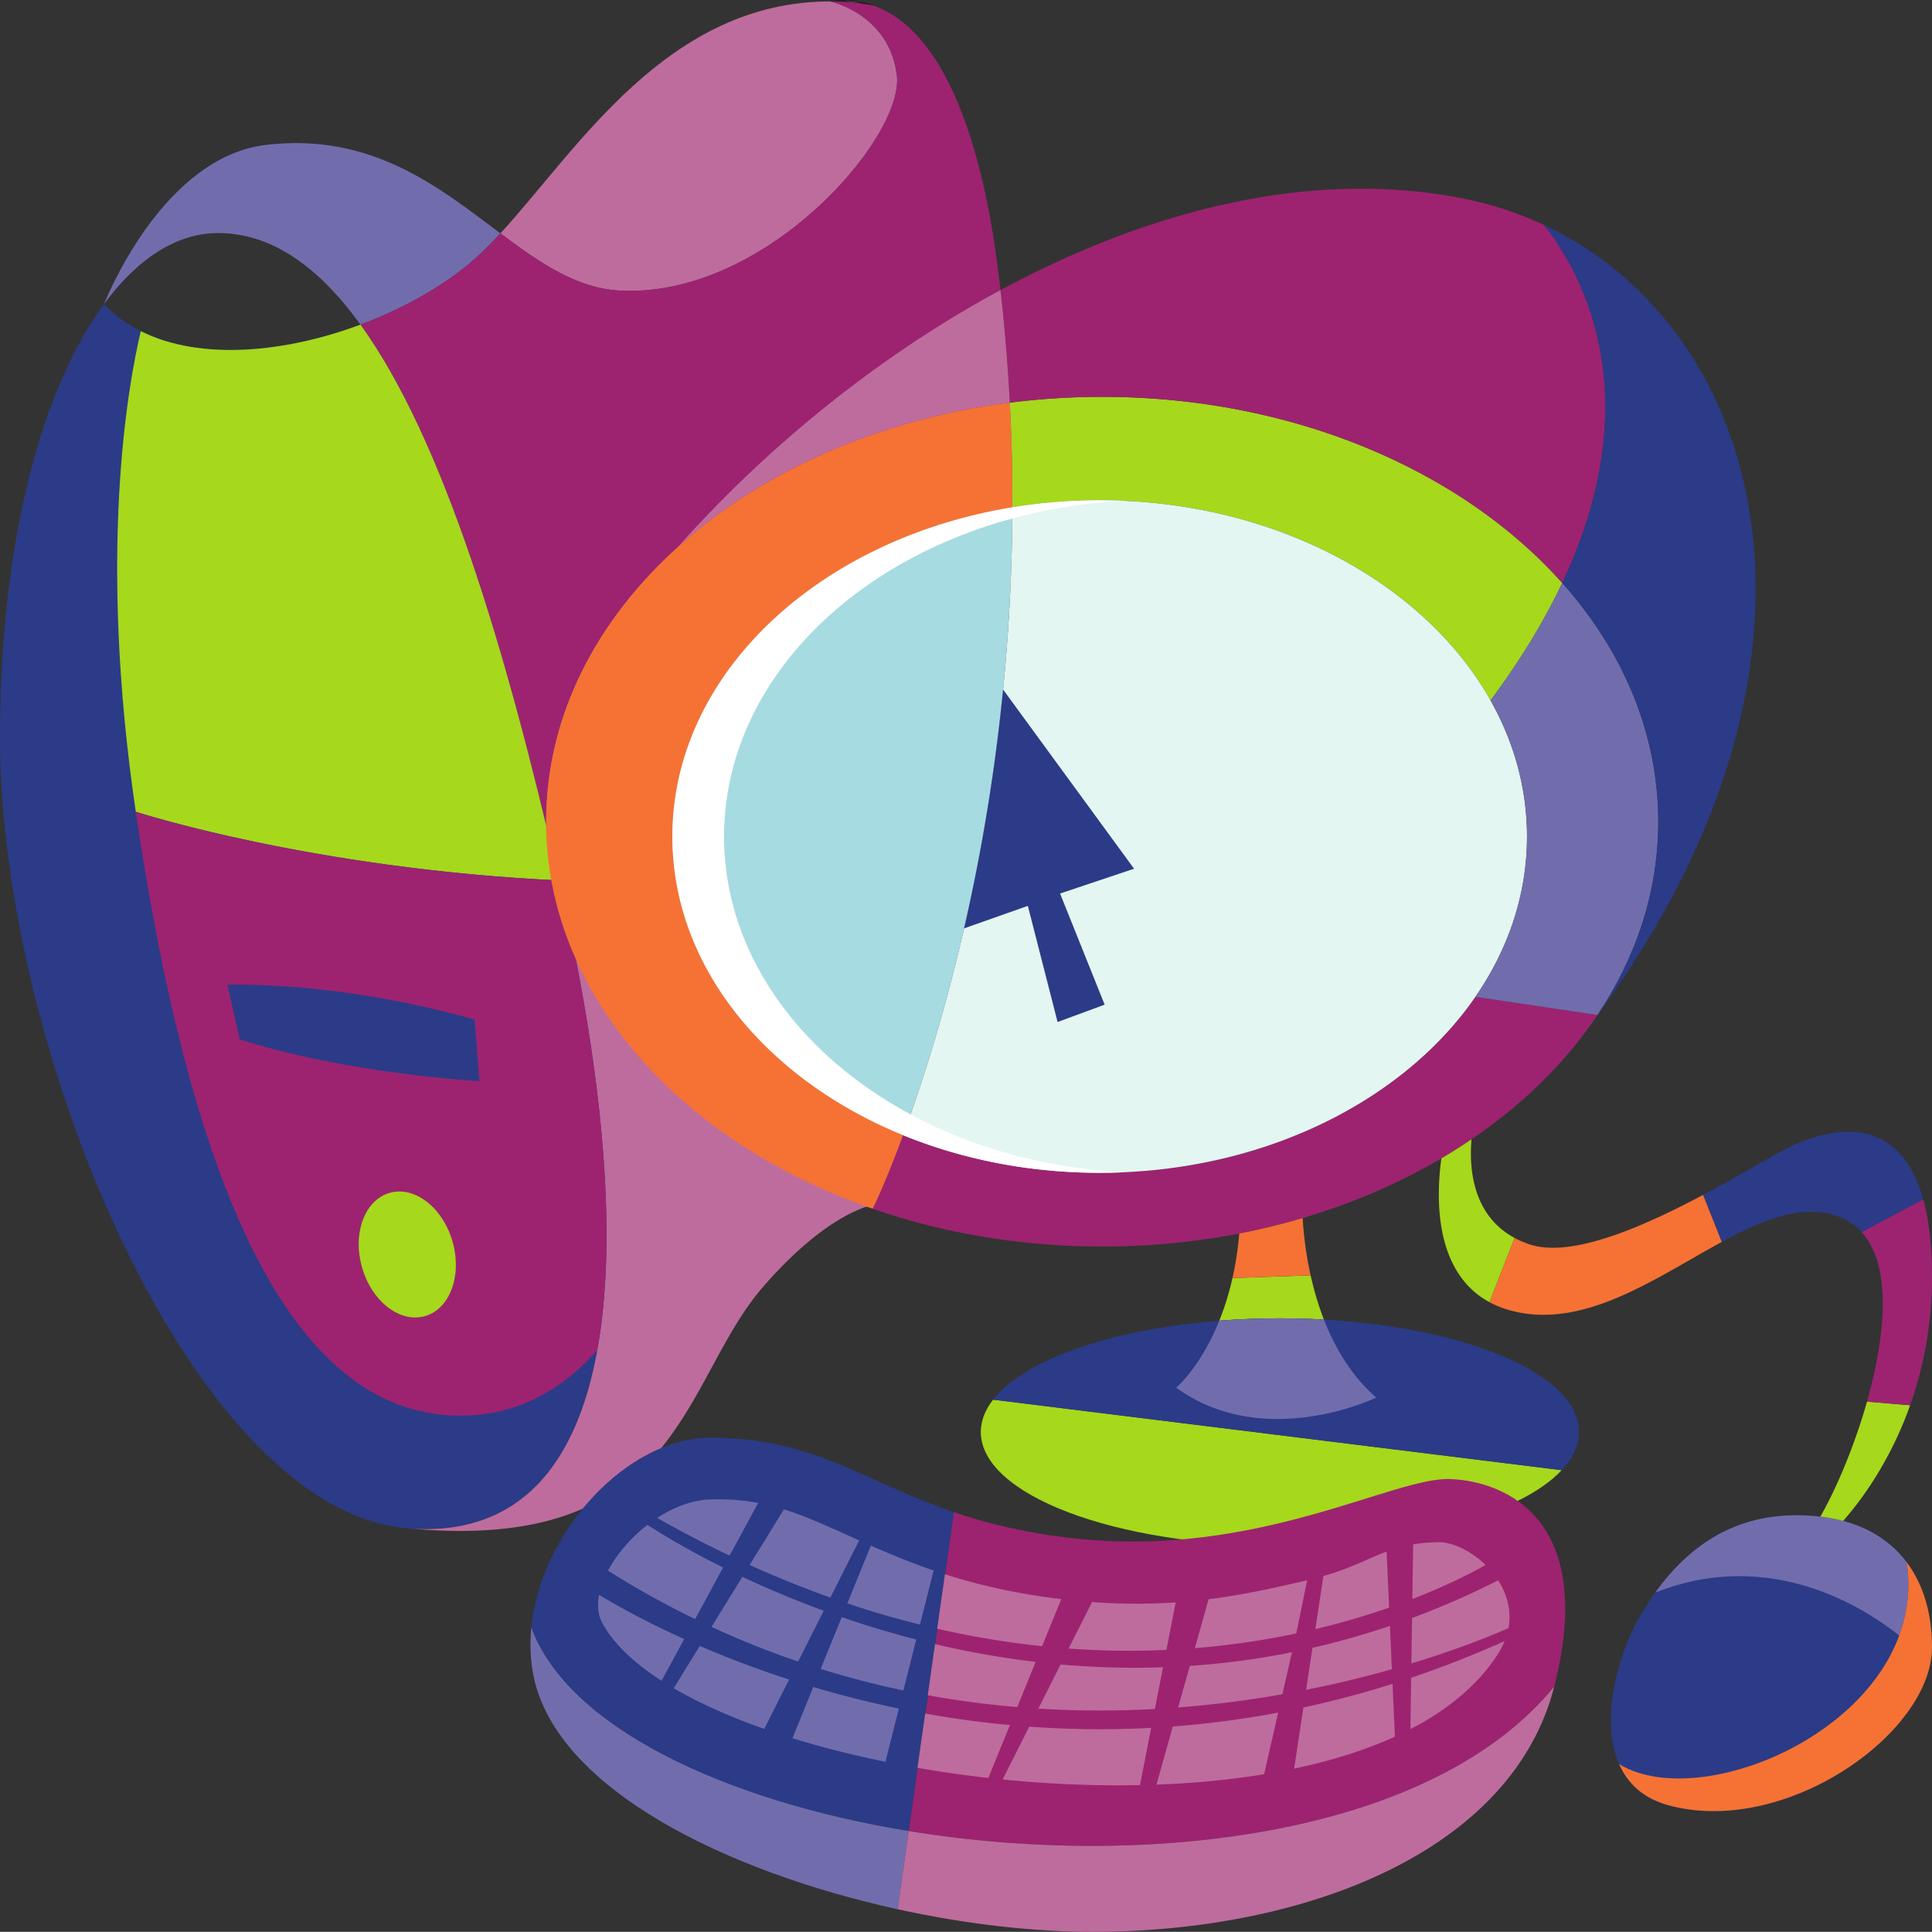
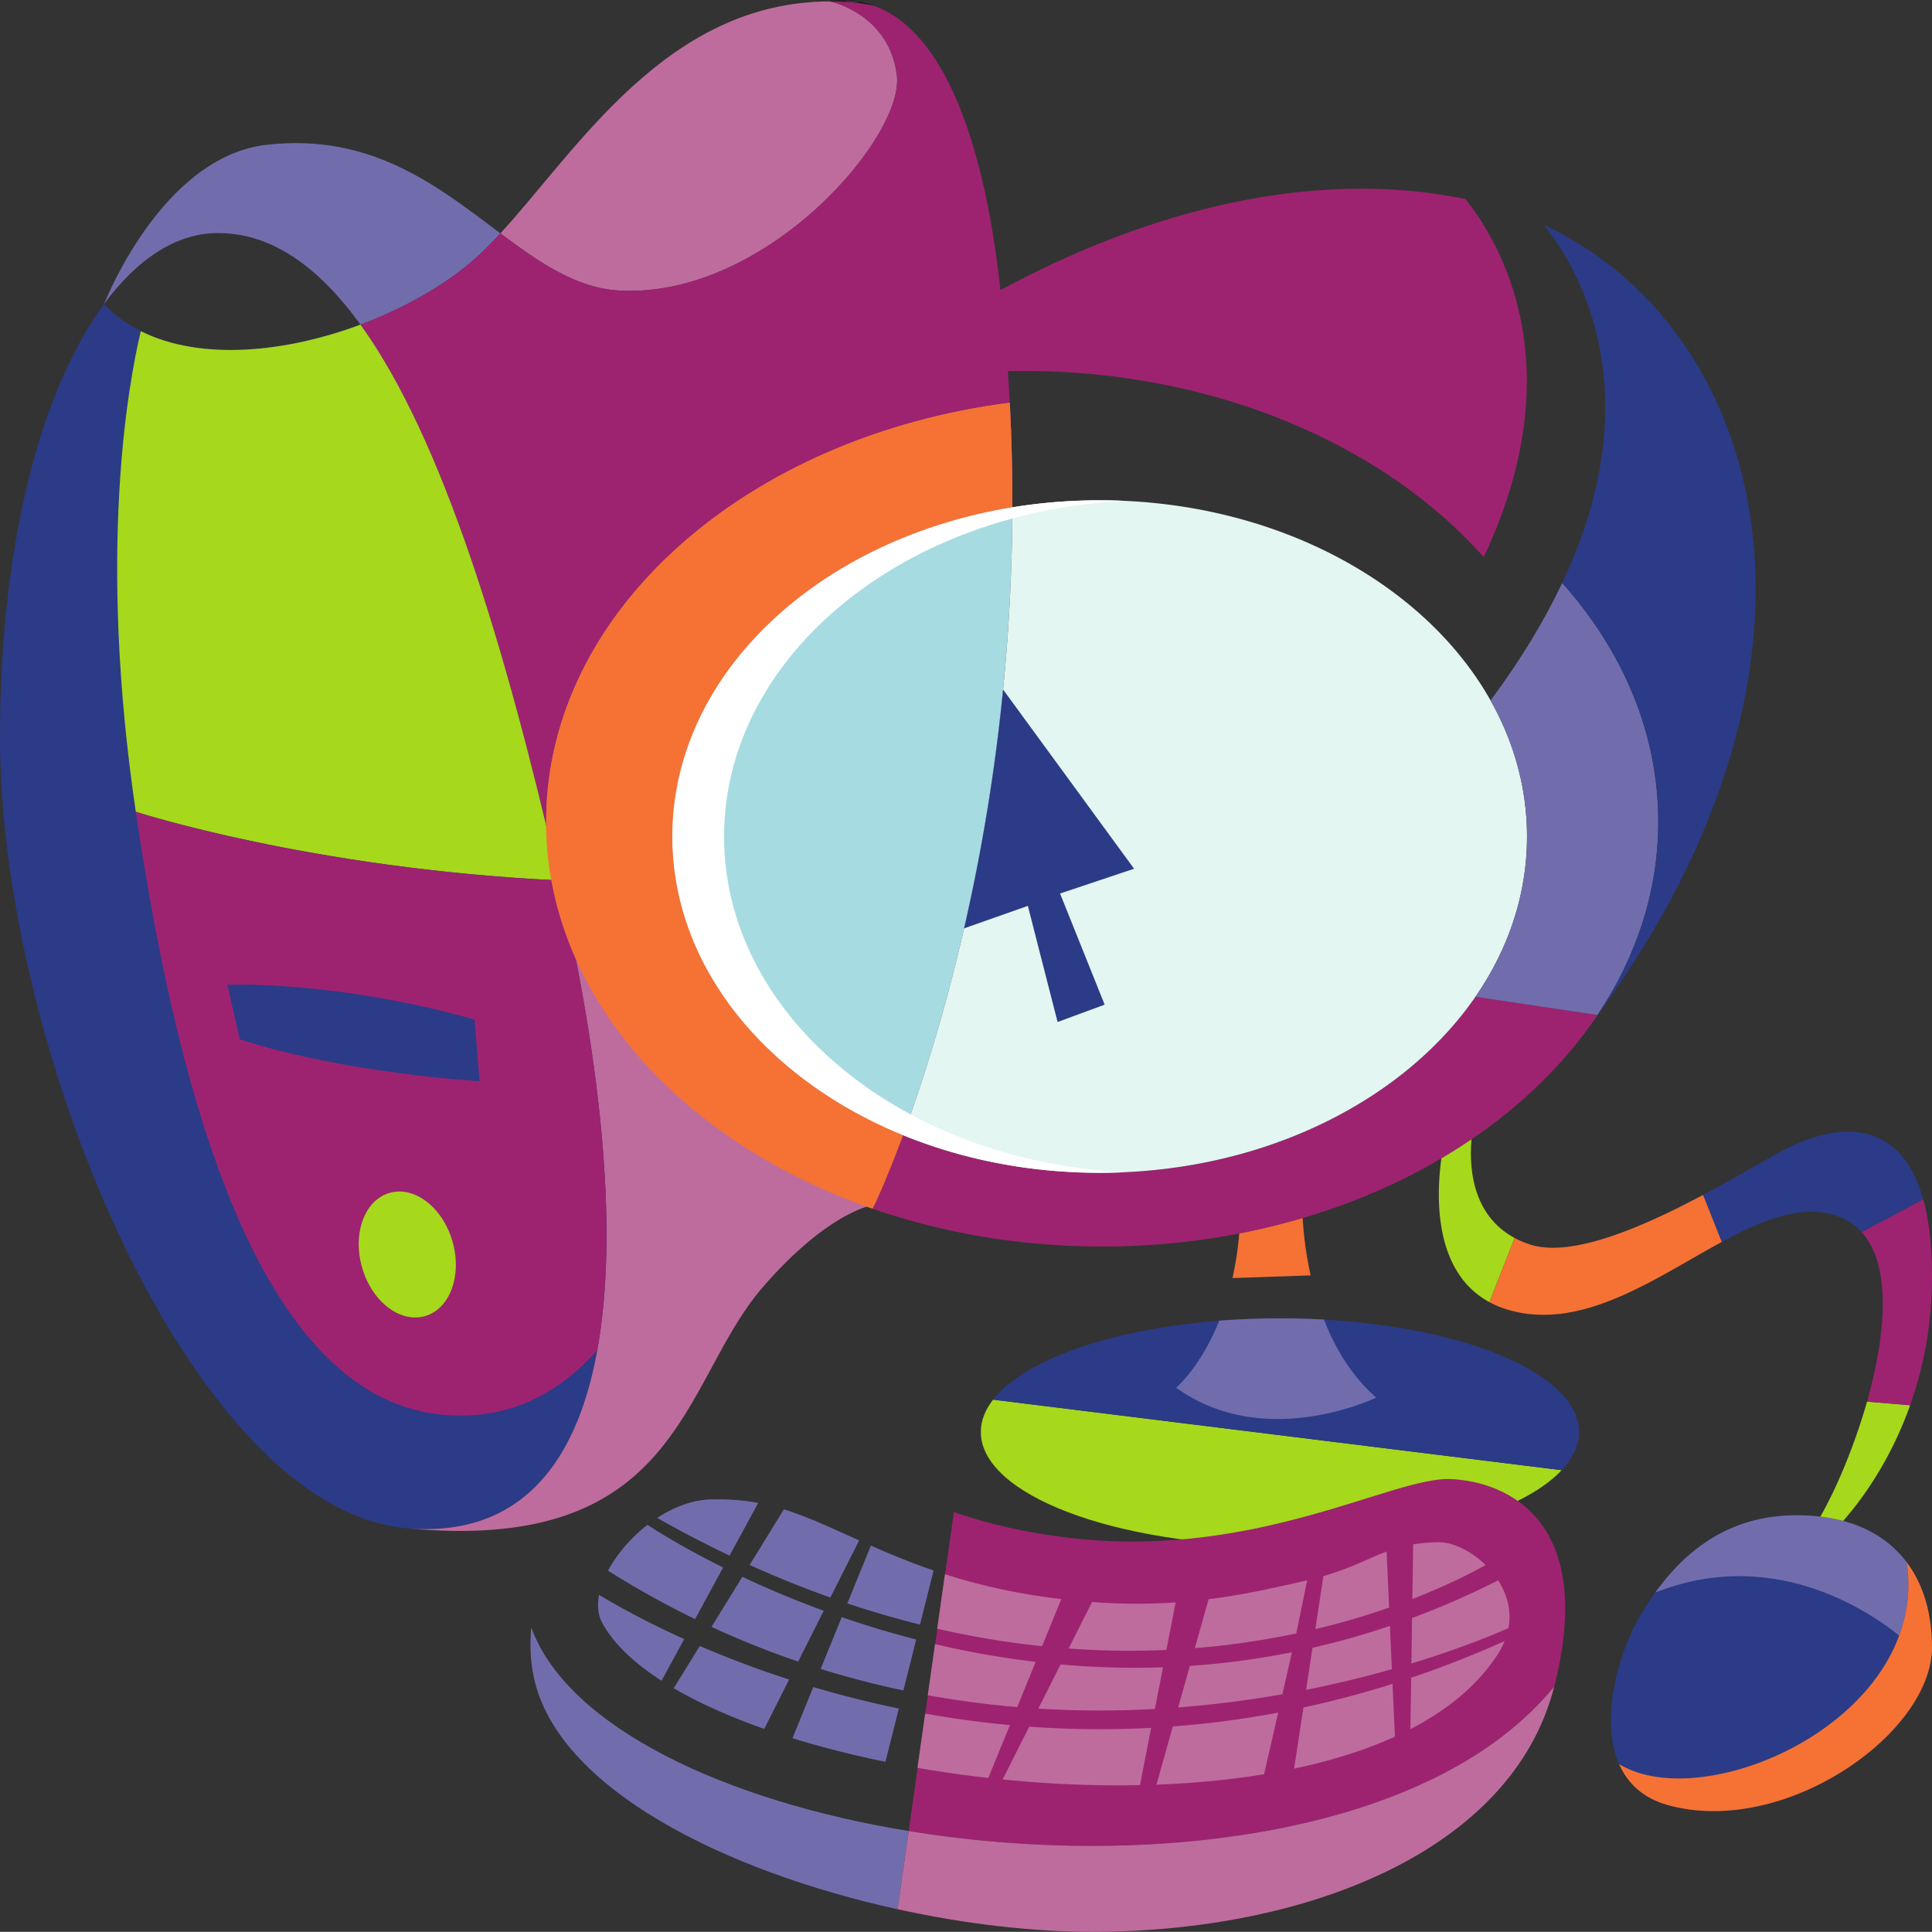
<svg xmlns="http://www.w3.org/2000/svg" width="576" height="575.951">
  <rect width="100%" height="100%" fill="#333333" stroke="none" />
  <defs>
    <clipPath id="a">
      <path d="M267 502h197v73.95H267Zm0 0" />
    </clipPath>
  </defs>
  <path fill="#a6d81c" d="m296.07 417.291 169.532 21.023c-12.313 13.11-45.278 22.497-84.012 22.497-49.25 0-89.176-15.172-89.176-33.883 0-3.344 1.277-6.578 3.656-9.637" />
  <path fill="#9d2370" d="m270.914 545.9 13.473-95.074c9.91 3.383 21.476 6.266 36.086 7.848 54.55 5.91 94.992-18.453 111.976-17.715 16.985.73 43.48 12.547 30.93 61.848-36.18 44.328-121.059 54.773-192.465 43.093" />
  <path fill="#2b3b87" d="M107.469 96.78c24.804 34.327 43.68 97.398 59.761 168.128 24.282 106.809 19.852 195.242-44.957 190.813C57.465 451.29 0 312.814 0 219.95c0-59.738 12.918-104.687 30.984-129.277 17.153 17.945 49.22 16.285 76.485 6.105" />
  <path fill="#716dad" d="M30.984 90.674c3.614-8.64 20.164-44.258 48.547-47.508 31.469-3.602 51.38 12.734 69.656 26.41-3.117 3.383-6.167 6.418-9.195 8.945-8.574 7.16-20.047 13.602-32.523 18.258C94.813 79.268 80.617 69.24 64.46 69.49c-11.862.184-23.46 7.56-33.476 21.184" />
  <path fill="#be6c9d" d="M301.05 120.049c7.376 140.11-40.3 239.117-40.3 239.117s-13.207 1.477-33.145 24.367c-24.62 28.266-24.28 79.492-105.332 72.188 64.809 4.43 69.239-84.004 44.957-190.813a1607.6 1607.6 0 0 0-4.425-18.95l-.004-.983c0-62.79 59.793-114.903 138.25-124.926" />
  <path fill="#a6dbe1" d="M247.543.424c4.61-.574 8.875-.117 12.793 1.238-4.047-.809-8.313-1.238-12.793-1.238" />
  <path fill="none" stroke="#231f20" stroke-miterlimit="3.864" stroke-width=".362" d="M247.543.424c4.61-.574 8.875-.117 12.793 1.238-4.047-.809-8.313-1.238-12.793-1.238zm0 0" />
  <path fill="#be6c9d" d="M149.188 69.576C172.207 44.561 198.84.424 247.543.424c0 0 17.637 3.695 19.852 22.066 2.214 18.38-39.047 66.367-82.528 64.153-12.965-.657-23.988-8.32-35.68-17.067" />
  <path fill="#9d2370" d="M107.469 96.78c12.476-4.657 23.949-11.098 32.523-18.259 3.028-2.527 6.078-5.562 9.196-8.945 11.69 8.746 22.714 16.41 35.68 17.067 43.48 2.214 84.741-45.774 82.527-64.153C265.18 4.12 247.543.424 247.543.424c4.48 0 8.746.43 12.793 1.238 21.11 7.313 32.484 40.711 37.25 79.074a557.038 557.038 0 0 1 3.465 39.313c-78.457 10.023-138.25 62.137-138.25 124.926l.004.984c-15.114-62.934-32.774-117.95-55.336-149.18" />
-   <path fill="#a6d81c" d="M301.05 120.049a217.36 217.36 0 0 1 27.544-1.738c57.023 0 107.32 21.996 137.16 55.48-5.164 10.95-12.145 22.64-21.363 35.039-19.79-35.156-64.52-59.676-116.536-59.676-8.921 0-17.628.723-26.03 2.094a558.702 558.702 0 0 0-.774-31.2" />
  <path fill="#9d2370" d="M476.266 302.611c-27.457 40.985-83.278 69.028-147.672 69.028-24.395 0-47.57-4.032-68.426-11.258l.582-1.215s3.512-7.293 8.484-20.734c17.551 7.171 37.48 11.218 58.621 11.218 48.368 0 90.45-21.218 112.024-52.468l36.387 5.43" />
  <path fill="#a6d81c" d="M40.484 242.018c-11.414-77.36-2.3-127.352 1.493-143.293 17.925 8.98 43.296 6.34 65.492-1.946 24.52 33.934 43.246 95.957 59.207 165.7-73.992-3.504-126.192-20.461-126.192-20.461" />
-   <path fill="#9d2370" d="M40.484 242.018s52.2 16.957 126.192 20.46l.554 2.43c12.196 53.656 17.149 102.664 10.844 137.61-10.453 11.843-25.191 21.007-45.465 19.328-52.254-4.352-78.097-84.75-92.125-179.828M298.27 86.498c44.457-23.988 93.277-36.426 138.613-27.172a104.693 104.693 0 0 1 23.394 7.711c10.07 12.547 32.465 49.55 5.477 106.754-29.832-33.488-80.137-55.48-137.16-55.48-9.38 0-18.586.597-27.543 1.738a554.702 554.702 0 0 0-2.781-33.551" />
-   <path fill="#be6c9d" d="M298.27 86.498a554.702 554.702 0 0 1 2.78 33.55c-39.417 5.04-74.128 20.7-98.91 43.005 26.243-29.54 59.72-56.918 96.13-76.555" />
+   <path fill="#9d2370" d="M40.484 242.018s52.2 16.957 126.192 20.46l.554 2.43c12.196 53.656 17.149 102.664 10.844 137.61-10.453 11.843-25.191 21.007-45.465 19.328-52.254-4.352-78.097-84.75-92.125-179.828M298.27 86.498c44.457-23.988 93.277-36.426 138.613-27.172c10.07 12.547 32.465 49.55 5.477 106.754-29.832-33.488-80.137-55.48-137.16-55.48-9.38 0-18.586.597-27.543 1.738a554.702 554.702 0 0 0-2.781-33.551" />
  <path fill="#e3f6f1" d="M301.824 151.248a161.256 161.256 0 0 1 26.031-2.094c70.36 0 127.403 44.883 127.403 100.246 0 55.368-57.043 100.25-127.403 100.25-21.136 0-41.074-4.05-58.62-11.218 11.952-32.293 32.328-100.051 32.59-187.184" />
  <path fill="#a6dbe1" d="M301.824 151.248c-.261 87.133-20.636 154.89-32.59 187.184-40.863-16.692-68.78-50.297-68.78-89.032 0-48.343 43.491-88.695 101.37-98.152" />
  <path fill="#716dad" d="M444.39 208.83c9.22-12.398 16.2-24.09 21.364-35.039 18.074 20.289 28.633 44.789 28.633 71.184 0 20.753-6.535 40.347-18.121 57.636l-36.387-5.43c9.805-14.199 15.379-30.48 15.379-47.78 0-14.438-3.88-28.165-10.867-40.571" />
  <path fill="#2b3b87" d="M465.754 173.791c26.988-57.203 4.594-94.207-5.477-106.754 66.282 30.98 93.598 130.031 15.989 235.574 11.586-17.289 18.12-36.879 18.12-57.636 0-26.395-10.558-50.895-28.632-71.184" />
-   <path fill="#a6d81c" d="M390.75 380.236c.934 4.196 2.215 8.688 3.96 13.176a232.68 232.68 0 0 0-13.12-.363c-6.192 0-12.238.238-18.074.691 1.48-3.68 2.843-7.894 3.925-12.695l23.309-.809" />
  <path fill="#f57234" d="m390.75 380.236-23.309.809c.907-4.02 1.614-8.442 2.024-13.285a203.557 203.557 0 0 0 18.906-4.606c.23 3.977.828 10.121 2.379 17.082" />
  <path fill="#2b3b87" d="M296.07 417.291c10.91-14.02 45.067-24.242 85.52-24.242 49.25 0 89.172 15.164 89.172 33.879 0 3.988-1.825 7.824-5.16 11.386L296.07 417.291" />
  <path fill="#716dad" d="M363.516 393.74a233.87 233.87 0 0 1 18.074-.691c4.457 0 8.836.12 13.12.363 3.27 8.395 8.188 16.797 15.59 23.258 0 0-33.14 16.168-59.636-2.945 0 0 7.258-6.09 12.852-19.985" />
-   <path fill="#2b3b87" d="M211.797 428.623c30.75 0 45.492 12.945 72.59 22.203L270.914 545.9c-54.816-8.968-101.695-30.964-112.516-60.68 2.805-28.644 28.676-56.597 53.399-56.597" />
  <path fill="#716dad" d="M158.398 485.22c10.82 29.708 57.704 51.712 112.516 60.68l-3.305 23.313c-51.277-11.254-101.601-35.973-108.5-69.36-.996-4.8-1.191-9.73-.71-14.632" />
  <path fill="#be6c9d" d="M303.277 508.94a278.251 278.251 0 0 1-26.675-3.532l2.16-15.234a267.715 267.715 0 0 0 30.008 5.293zm41.032.574c-11.07.597-22.696.636-34.739-.114l6.625-13.164a249.28 249.28 0 0 0 30.54.84zM391.3 491.27a235.294 235.294 0 0 0 23.09-6.53l.578 12.913a335.062 335.062 0 0 1-25.57 6.149zm-8.977 13.852a321.253 321.253 0 0 1-31.07 3.93l3.48-12.387a235.099 235.099 0 0 0 30.453-4.078zm-87.668 24.945c-7.14-.8-14.21-1.808-21.125-3.015l2.293-16.172a296.224 296.224 0 0 0 25.262 3.426zm45.215 2.137c-13.512.285-27.336-.316-40.945-1.684l7.933-15.742a288.761 288.761 0 0 0 36.344.36zm37.004-3.238c-10.242 1.68-21.04 2.691-32.094 3.101l4.875-17.343a287.421 287.421 0 0 0 31.418-4.133zm38.996-11.203c-8.957 4.078-19.11 7.222-30.047 9.53l2.774-18.222a295.378 295.378 0 0 0 26.566-7.05zm32.73-28.5a23.229 23.229 0 0 1-1.992 3.816c-5.918 9.238-14.93 16.652-26.113 22.438l.227-15.317a309.8 309.8 0 0 0 27.879-10.937zm-1.945-18.102c2.625 4.082 4.047 8.992 3.082 14.234-4.484 1.985-14.582 6.176-28.953 10.551l.2-13.547a249.342 249.342 0 0 0 25.671-11.238zm-25.344-10.723c2.172-.363 4.598-.59 7.403-.652 4.23-.094 9.805 2.512 14.191 6.8-4.062 2.282-11.484 6.126-21.836 10.145zm-26.757 9.45c8.476-2.45 13.375-5.27 18.843-7.309l.754 16.703a224.39 224.39 0 0 1-22 6.422zm-34.227 6.898c10.461-1.316 19.914-3.45 29.383-5.64l-3.242 15.84a239.54 239.54 0 0 1-30.242 4.386zm-34.754.848c9.14.668 17.344.625 24.938.105l-2.766 14.164c-9.203.41-18.941.328-29.152-.414zm-43.855-8.297c9.765 3.125 21.008 5.797 34.687 7.414l-5.726 14.035a262.406 262.406 0 0 1-31.266-5.21l2.305-16.24" />
  <path fill="#2b3b87" d="M541.477 452.03c-24.223-2.278-40.528 9.519-52.34 29.448-9.524 16.075-16.828 49.77 8.12 56.688C531.876 547.768 576 516.932 576 491.08c0-20.676-10.98-36.836-34.523-39.05" />
  <path fill="#716dad" d="M566.223 487.623c-10.07-8.074-38.297-26.488-72.743-12.809 11.403-15.84 26.614-24.796 47.997-22.785 12.402 1.164 21.328 6.211 26.988 13.742 1.156 7.801.226 15.133-2.242 21.852" />
  <path fill="#f57234" d="M482.715 525.943c25.965 15.813 92.629-13.902 85.75-60.172C573.547 472.537 576 481.3 576 491.08c0 25.852-44.125 56.688-78.742 47.086-7.469-2.07-12.047-6.547-14.543-12.223" />
  <path fill="#a6d81c" d="M549.508 453.443c-2.13-.57-4.395-1-6.797-1.285 4.695-8.195 10.133-20.926 13.914-34.277l12.855 1.074c-6.113 17.223-15.043 28.91-19.972 34.488m-105.442-65.218c-16.625-8.98-15.898-31.512-14.336-42.875a164.328 164.328 0 0 0 8.985-5.684c-.738 8.523.223 22.621 12.848 29.414l-7.497 19.145" />
  <path fill="#2b3b87" d="M555.04 367.353c-2.208-2.44-5.063-4.242-8.688-5.234-10.18-2.789-21.297 1.797-33.036 8.152l-5.574-14.023c8.754-4.66 16.68-9.348 22.367-12.504 16.133-8.96 36.211-11.637 43.282 13.844l-18.352 9.765" />
  <path fill="#f57234" d="M301.05 120.049c.563 10.644.805 21.054.774 31.199-57.879 9.457-101.37 49.809-101.37 98.152 0 38.735 27.917 72.34 68.78 89.032-4.972 13.441-8.484 20.734-8.484 20.734l-.582 1.215-1.781-.63c-56.473-20.194-95.586-63.995-95.586-114.776 0-62.786 59.797-114.899 138.25-124.926" />
  <path fill="#2b3b87" d="m299.055 205.572 39.054 53.43-22.066 7.387 13.293 33.14-14.031 5.168-8.864-34.62-19.011 6.702a569.283 569.283 0 0 0 11.625-71.207" />
  <path fill="#f57234" d="m507.742 356.248 5.574 14.023c-19.558 10.598-40.855 26.102-62.492 20.559-2.52-.644-4.765-1.527-6.758-2.605l7.497-19.145a28.29 28.29 0 0 0 4.433 1.898c12.496 4.184 33.84-5.207 51.746-14.73" />
  <path fill="#9d2370" d="m555.04 367.353 18.35-9.765c1.665 6.008 2.61 13.57 2.61 22.992 0 14.836-2.715 27.676-6.52 38.375l-12.855-1.074c5.531-19.555 7.52-40.461-1.586-50.528" />
  <path fill="#2b3b87" d="m67.8 293.62 3.692 16.241c31.668 10.258 71.453 12.473 71.453 12.473l-1.476-18.375c-42-11.816-73.668-10.34-73.668-10.34" />
  <path fill="#a6d81c" d="M107.941 377.873c-2.906-10.145.774-20.098 8.22-22.234 7.444-2.141 15.843 4.355 18.753 14.504 2.906 10.144-.77 20.105-8.219 22.238-7.445 2.137-15.84-4.356-18.754-14.508" />
  <g clip-path="url(#a)" transform="translate(0 .002)">
    <path fill="#be6c9d" d="m267.61 569.21 3.304-23.312c71.406 11.68 156.285 1.235 192.465-43.093-12.555 49.304-74.406 73.144-137.738 73.144-17.797 0-37.985-2.336-58.032-6.738" />
  </g>
  <path fill="#716dad" d="M237.96 495.373a265.035 265.035 0 0 1-25.831-10.336l9.195-14.926a294.555 294.555 0 0 0 24.262 10.114zm31.376 8.61a267.697 267.697 0 0 1-24.664-6.419l6.281-15.433a287.443 287.443 0 0 0 22.203 6.664zm-73.399-51.434c4.942-3.227 10.446-5.348 15.86-5.512 5.262-.16 9.902.227 14.25 1.04l-8.54 15.71a343.108 343.108 0 0 1-21.57-11.238zm-14.664 15.73c2.625-4.918 6.805-9.808 11.758-13.656 3.52 2.29 11.305 7.105 22.555 12.711l-8.36 15.375a272.397 272.397 0 0 1-25.953-14.43zm15.961 32.817c-8.226-5.301-14.34-11.082-17.668-17.227-1.304-2.402-1.546-5.293-.957-8.39 4.032 2.457 12.754 7.496 25.375 13.195zm30.618 14.355c-10.211-3.594-19.356-7.672-26.985-12.125l7.762-12.605a304.437 304.437 0 0 0 26.637 10.007zm36.128 9.805c-9.707-1.98-19.027-4.344-27.718-7.031l6.21-15.258a310.65 310.65 0 0 0 25.508 6.406zm-4.335-64.453c5.761 2.535 11.867 5.078 18.695 7.418l-4.063 16.125a282.232 282.232 0 0 1-21.652-6.317zm-5.758-2.567 2.261 1.008-8.578 17.043a309.857 309.857 0 0 1-24.07-9.715l10.21-16.578c6.513 2.024 12.798 4.934 20.177 8.242" />
  <path fill="#fff" d="M301.824 151.248a161.256 161.256 0 0 1 26.031-2.094c2.59 0 5.16.063 7.708.18-6.235.293-12.348.941-18.317 1.914-57.879 9.457-101.367 49.809-101.367 98.152 0 38.735 27.914 72.34 68.777 89.032 15.399 6.293 32.637 10.183 50.91 11.039-2.55.117-5.12.18-7.71.18-21.137 0-41.075-4.051-58.622-11.22-40.863-16.69-68.78-50.296-68.78-89.03 0-48.344 43.491-88.696 101.37-98.153" />
</svg>